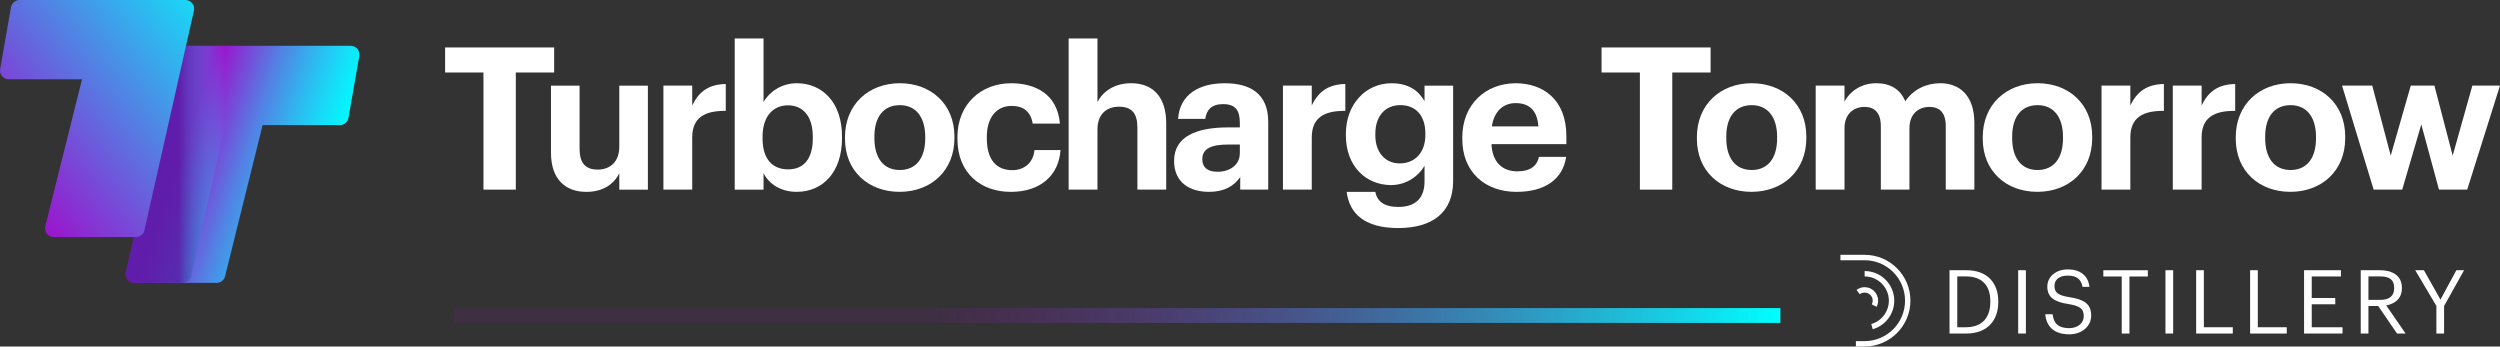
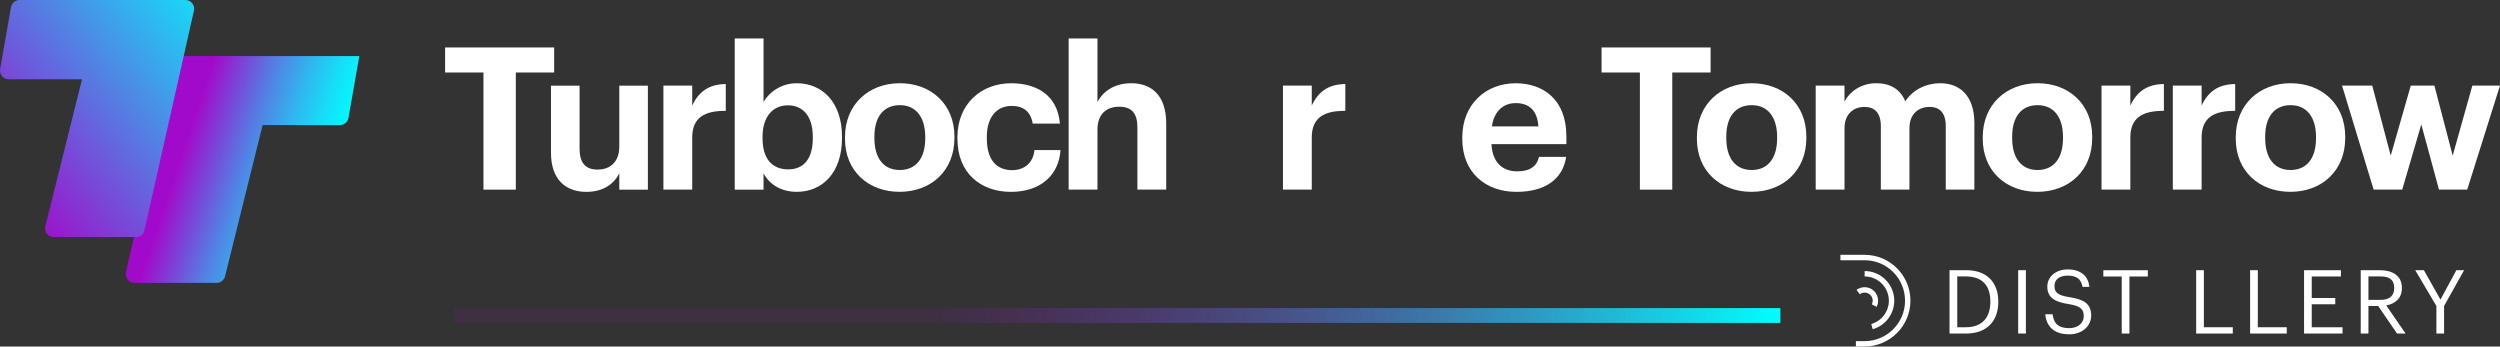
<svg xmlns="http://www.w3.org/2000/svg" width="505" height="70" viewBox="0 0 505 70" fill="none">
  <rect x="0" y="0" width="505" height="70" fill="#333333" stroke="none" />
  <g clip-path="url(#clip0_11777_6860)">
    <path d="M97.658 14.645H89.914V9.586H111.94V14.645H104.196V38.306H97.658V14.645Z" fill="white" />
    <path d="M111.297 30.838V17.301H117.073V30.037C117.073 32.89 118.235 34.256 120.723 34.256C123.211 34.256 125.097 32.731 125.097 29.636V17.301H130.873V38.311H125.097V35.019C124.011 37.148 121.885 38.756 118.438 38.756C114.344 38.756 111.297 36.347 111.297 30.843V30.838Z" fill="white" />
    <path d="M134.008 17.296H139.828V21.313C141.154 18.504 143.198 17.017 146.607 16.973V22.394C142.316 22.356 139.828 23.76 139.828 27.777V38.301H134.008V17.296Z" fill="white" />
    <path d="M154.234 34.975V38.312H148.414V7.775H154.234V20.588C155.396 18.58 157.846 16.813 160.937 16.813C166.072 16.813 170.084 20.632 170.084 27.579V27.902C170.084 34.855 166.154 38.751 160.937 38.751C157.687 38.751 155.319 37.143 154.234 34.975ZM164.187 27.946V27.622C164.187 23.364 162.099 21.274 159.172 21.274C156.246 21.274 154.037 23.403 154.037 27.622V27.946C154.037 32.166 156.043 34.213 159.211 34.213C162.378 34.213 164.187 32.045 164.187 27.946Z" fill="white" />
    <path d="M170.688 28.023V27.699C170.688 21.109 175.461 16.812 181.763 16.812C188.066 16.812 192.796 21.032 192.796 27.578V27.902C192.796 34.531 188.022 38.75 181.72 38.75C175.417 38.75 170.688 34.575 170.688 28.023ZM186.899 27.946V27.666C186.899 23.649 185.013 21.241 181.763 21.241C178.514 21.241 176.628 23.573 176.628 27.589V27.913C176.628 31.93 178.475 34.339 181.763 34.339C185.052 34.339 186.899 31.93 186.899 27.951V27.946Z" fill="white" />
    <path d="M193.398 28.067V27.743C193.398 20.956 198.254 16.818 204.233 16.818C209.089 16.818 213.583 18.947 214.104 24.972H208.607C208.207 22.52 206.721 21.395 204.354 21.395C201.345 21.395 199.339 23.644 199.339 27.661V27.985C199.339 32.204 201.224 34.372 204.474 34.372C206.804 34.372 208.689 33.006 208.968 30.317H214.224C213.901 35.299 210.295 38.756 204.195 38.756C198.095 38.756 193.404 34.937 193.404 28.073L193.398 28.067Z" fill="white" />
    <path d="M215.867 7.775H221.687V20.632C222.729 18.541 225.019 16.813 228.511 16.813C232.643 16.813 235.575 19.304 235.575 24.928V38.306H229.755V25.773C229.755 22.92 228.631 21.554 226.061 21.554C223.49 21.554 221.687 23.079 221.687 26.174V38.306H215.867V7.775Z" fill="white" />
-     <path d="M237.17 32.484C237.17 27.584 241.664 25.735 248.081 25.735H250.449V24.89C250.449 22.399 249.687 21.032 247.04 21.032C244.754 21.032 243.708 22.196 243.467 24.007H237.97C238.331 19.024 242.261 16.818 247.396 16.818C252.531 16.818 256.181 18.909 256.181 24.61V38.306H250.525V35.777C249.32 37.467 247.478 38.751 244.184 38.751C240.37 38.751 237.164 36.901 237.164 32.484H237.17ZM250.449 30.959V29.192H248.202C244.831 29.192 242.864 29.916 242.864 32.166C242.864 33.691 243.784 34.696 245.911 34.696C248.481 34.696 250.443 33.291 250.443 30.959H250.449Z" fill="white" />
    <path d="M259.156 17.296H264.976V21.313C266.303 18.504 268.347 17.017 271.756 16.973V22.394C267.465 22.356 264.976 23.76 264.976 27.777V38.301H259.156V17.296Z" fill="white" />
-     <path d="M272.032 38.751H277.808C278.17 40.6 279.496 41.801 282.461 41.801C285.99 41.801 287.755 39.952 287.755 36.66V33.488C286.593 35.535 284.105 37.384 281.014 37.384C275.917 37.384 271.867 33.565 271.867 27.343V27.063C271.867 21.038 275.879 16.818 281.096 16.818C284.505 16.818 286.555 18.305 287.755 20.434V17.301H293.531V36.666C293.493 42.894 289.361 46.065 282.455 46.065C275.55 46.065 272.585 43.091 272.026 38.756L272.032 38.751ZM287.925 27.261V26.981C287.925 23.403 286.04 21.235 282.872 21.235C279.704 21.235 277.819 23.568 277.819 27.019V27.343C277.819 30.838 279.863 33.006 282.751 33.006C285.798 33.006 287.925 30.838 287.925 27.261Z" fill="white" />
    <path d="M295.383 28.067V27.743C295.383 21.115 300.08 16.818 306.174 16.818C311.588 16.818 316.406 19.99 316.406 27.502V29.11H301.28C301.439 32.605 303.324 34.613 306.497 34.613C309.188 34.613 310.509 33.45 310.871 31.683H316.367C315.682 36.221 312.076 38.756 306.338 38.756C299.997 38.756 295.383 34.778 295.383 28.073V28.067ZM310.75 25.532C310.547 22.36 308.947 20.829 306.174 20.829C303.565 20.829 301.8 22.558 301.356 25.532H310.744H310.75Z" fill="white" />
    <path d="M331.259 14.645H323.516V9.586H345.541V14.645H337.798V38.306H331.259V14.645Z" fill="white" />
    <path d="M342.773 28.023V27.699C342.773 21.109 347.547 16.812 353.849 16.812C360.152 16.812 364.881 21.032 364.881 27.578V27.902C364.881 34.531 360.108 38.75 353.806 38.75C347.503 38.75 342.773 34.575 342.773 28.023ZM358.979 27.946V27.666C358.979 23.649 357.094 21.241 353.844 21.241C350.594 21.241 348.709 23.573 348.709 27.589V27.913C348.709 31.93 350.556 34.339 353.844 34.339C357.132 34.339 358.979 31.93 358.979 27.951V27.946Z" fill="white" />
    <path d="M366.766 17.295H372.586V20.511C373.627 18.541 375.874 16.812 379.003 16.812C381.771 16.812 383.859 17.976 384.862 20.467C386.55 17.937 389.274 16.812 391.921 16.812C395.812 16.812 398.821 19.265 398.821 24.846V38.306H393.044V25.493C393.044 22.799 391.839 21.597 389.756 21.597C387.509 21.597 385.706 23.046 385.706 25.894V38.306H379.93V25.493C379.93 22.799 378.686 21.597 376.641 21.597C374.394 21.597 372.591 23.046 372.591 25.894V38.306H366.771V17.295H366.766Z" fill="white" />
    <path d="M400.516 28.023V27.699C400.516 21.109 405.289 16.812 411.592 16.812C417.894 16.812 422.624 21.032 422.624 27.578V27.902C422.624 34.531 417.85 38.75 411.548 38.75C405.245 38.75 400.516 34.575 400.516 28.023ZM416.727 27.946V27.666C416.727 23.649 414.841 21.241 411.592 21.241C408.342 21.241 406.456 23.573 406.456 27.589V27.913C406.456 31.93 408.303 34.339 411.592 34.339C414.88 34.339 416.727 31.93 416.727 27.951V27.946Z" fill="white" />
    <path d="M424.508 17.296H430.328V21.313C431.654 18.504 433.698 17.017 437.107 16.973V22.394C432.816 22.356 430.328 23.76 430.328 27.777V38.301H424.508V17.296Z" fill="white" />
    <path d="M438.906 17.296H444.726V21.313C446.053 18.504 448.097 17.017 451.506 16.973V22.394C447.215 22.356 444.726 23.76 444.726 27.777V38.301H438.906V17.296Z" fill="white" />
    <path d="M451.625 28.023V27.699C451.625 21.109 456.398 16.812 462.701 16.812C469.003 16.812 473.733 21.032 473.733 27.578V27.902C473.733 34.531 468.96 38.75 462.657 38.75C456.355 38.75 451.625 34.575 451.625 28.023ZM467.836 27.946V27.666C467.836 23.649 465.951 21.241 462.701 21.241C459.451 21.241 457.566 23.573 457.566 27.589V27.913C457.566 31.93 459.413 34.339 462.701 34.339C465.989 34.339 467.836 31.93 467.836 27.951V27.946Z" fill="white" />
    <path d="M473.094 17.295H479.193L482.926 31.435L486.976 17.295H491.749L495.443 31.435L499.416 17.295H504.995L498.375 38.305H492.675L489.102 25.131L485.249 38.305H479.473L473.094 17.295Z" fill="white" />
-     <path d="M35.866 9.252L25.426 55.064C25.234 56.145 26.062 57.144 27.163 57.144H43.753C44.608 57.144 45.342 56.529 45.49 55.684L53.047 25.269H68.65C69.505 25.269 70.24 24.654 70.388 23.809L72.58 11.326C72.772 10.245 71.939 9.252 70.843 9.252H35.861H35.866Z" fill="url(#paint0_linear_11777_6860)" />
-     <path style="mix-blend-mode:multiply" opacity="0.8" d="M49.03 9.252H35.866L25.426 55.064C25.234 56.145 26.062 57.144 27.163 57.144H36.919C37.774 57.144 38.508 56.529 38.656 55.684L49.025 9.252H49.03Z" fill="url(#paint1_linear_11777_6860)" />
+     <path d="M35.866 9.252L25.426 55.064C25.234 56.145 26.062 57.144 27.163 57.144H43.753C44.608 57.144 45.342 56.529 45.49 55.684L53.047 25.269H68.65C69.505 25.269 70.24 24.654 70.388 23.809L72.58 11.326H35.861H35.866Z" fill="url(#paint0_linear_11777_6860)" />
    <path d="M2.22 1.46L0.028 13.943C-0.164 15.024 0.669 16.017 1.765 16.017H16.567L9.12 45.818C8.928 46.899 9.761 47.892 10.857 47.892H27.452C28.307 47.892 29.041 47.278 29.189 46.433L39.196 2.074C39.388 0.993 38.555 0 37.459 0H3.957C3.102 0 2.368 0.615 2.22 1.46Z" fill="url(#paint2_linear_11777_6860)" />
    <path d="M376.66 69.999H374.889V68.907H376.66C381.159 68.907 384.82 65.242 384.82 60.737C384.82 56.232 381.159 52.567 376.66 52.567H371.766V51.475H376.66C381.756 51.475 385.905 55.628 385.905 60.731C385.905 65.835 381.756 69.988 376.66 69.988V69.999Z" fill="white" />
    <path d="M378.289 66.504L377.993 65.456C380.087 64.857 381.55 62.92 381.55 60.742C381.55 58.037 379.353 55.842 376.656 55.842V54.75C379.955 54.75 382.641 57.439 382.641 60.742C382.641 63.409 380.854 65.779 378.289 66.504Z" fill="white" />
    <path d="M379.079 61.977L378.109 61.483C378.224 61.253 378.29 60.995 378.29 60.737C378.29 59.837 377.555 59.102 376.657 59.102C376.306 59.102 375.955 59.217 375.676 59.431L375.023 58.559C375.489 58.207 376.076 58.01 376.662 58.01C378.164 58.01 379.38 59.233 379.38 60.731C379.38 61.159 379.276 61.587 379.084 61.971L379.079 61.977Z" fill="white" />
    <path d="M393.81 54.58H397.186C401.581 54.58 403.653 57.302 403.653 60.863V61.022C403.653 64.567 401.614 67.376 397.148 67.376H393.805V54.586L393.81 54.58ZM397.115 66.103C400.403 66.103 402.047 64.133 402.047 61.006V60.863C402.047 57.911 400.617 55.837 397.098 55.837H395.367V66.109H397.12L397.115 66.103Z" fill="white" />
    <path d="M407.672 54.58H409.228V67.371H407.672V54.58Z" fill="white" />
    <path d="M413.125 63.476H414.627C414.824 64.996 415.432 66.285 418.003 66.285C419.647 66.285 420.918 65.319 420.918 63.871C420.918 62.422 420.255 61.813 417.827 61.418C415.147 61.007 413.558 60.167 413.558 57.895C413.558 55.925 415.257 54.422 417.668 54.422C420.222 54.422 421.811 55.673 422.064 57.945H420.672C420.37 56.337 419.438 55.673 417.668 55.673C415.898 55.673 415.005 56.551 415.005 57.747C415.005 58.943 415.471 59.646 418.079 60.035C420.918 60.485 422.42 61.341 422.42 63.756C422.42 65.901 420.545 67.531 418.008 67.531C414.594 67.531 413.361 65.654 413.13 63.47L413.125 63.476Z" fill="white" />
    <path d="M428.591 55.853H424.875V54.586H433.863V55.853H430.147V67.377H428.591V55.853Z" fill="white" />
-     <path d="M437.422 54.58H438.978V67.371H437.422V54.58Z" fill="white" />
    <path d="M443.625 54.58H445.181V66.103H451.024V67.376H443.625V54.586V54.58Z" fill="white" />
    <path d="M454.523 54.58H456.08V66.103H461.922V67.376H454.523V54.586V54.58Z" fill="white" />
    <path d="M465.414 54.58H472.867V55.848H466.971V60.194H471.722V61.467H466.971V66.103H473.191V67.376H465.42V54.586L465.414 54.58Z" fill="white" />
    <path d="M476.873 54.58H480.714C483.164 54.58 485.181 55.584 485.181 58.141V58.213C485.181 60.325 483.767 61.362 482.019 61.702L485.932 67.376H484.2L480.391 61.812H478.424V67.376H476.867V54.586L476.873 54.58ZM480.819 60.578C482.644 60.578 483.625 59.787 483.625 58.218V58.147C483.625 56.413 482.55 55.837 480.819 55.837H478.424V60.578H480.819Z" fill="white" />
    <path d="M492.144 61.79L487.875 54.58H489.629L492.972 60.523L496.189 54.58H497.745L493.706 61.807V67.371H492.15V61.79H492.144Z" fill="white" />
    <path d="M359.639 62.23H91.695V65.227H359.639V62.23Z" fill="url(#paint3_linear_11777_6860)" />
  </g>
  <defs>
    <linearGradient id="paint0_linear_11777_6860" x1="83.009" y1="42.652" x2="37.943" y2="27.563" gradientUnits="userSpaceOnUse">
      <stop offset="0.33" stop-color="#00FFFF" />
      <stop offset="0.39" stop-color="#05F6FD" />
      <stop offset="0.48" stop-color="#15DEF8" />
      <stop offset="0.6" stop-color="#2FB7EF" />
      <stop offset="0.74" stop-color="#5282E4" />
      <stop offset="0.89" stop-color="#7F3ED6" />
      <stop offset="1" stop-color="#A20ACB" />
    </linearGradient>
    <linearGradient id="paint1_linear_11777_6860" x1="32.973" y1="33.198" x2="68.557" y2="33.198" gradientUnits="userSpaceOnUse">
      <stop offset="0.09" stop-color="#5022A2" />
      <stop offset="0.12" stop-color="#453DAD" stop-opacity="0.87" />
      <stop offset="0.35" stop-color="#00FFFF" stop-opacity="0" />
    </linearGradient>
    <linearGradient id="paint2_linear_11777_6860" x1="51.44" y1="-1.822" x2="-0.133" y2="40.225" gradientUnits="userSpaceOnUse">
      <stop stop-color="#00FFFF" />
      <stop offset="0.25" stop-color="#26C4F2" />
      <stop offset="0.83" stop-color="#8634D3" />
      <stop offset="1" stop-color="#A20ACB" />
    </linearGradient>
    <linearGradient id="paint3_linear_11777_6860" x1="91.695" y1="63.728" x2="359.639" y2="63.728" gradientUnits="userSpaceOnUse">
      <stop offset="0.36" stop-color="#A20ACB" stop-opacity="0.1" />
      <stop offset="0.48" stop-color="#813BD5" stop-opacity="0.28" />
      <stop offset="0.84" stop-color="#25C6F3" stop-opacity="0.79" />
      <stop offset="1" stop-color="#00FFFF" />
    </linearGradient>
    <clipPath id="clip0_11777_6860">
      <rect width="505" height="70" fill="white" />
    </clipPath>
  </defs>
</svg>